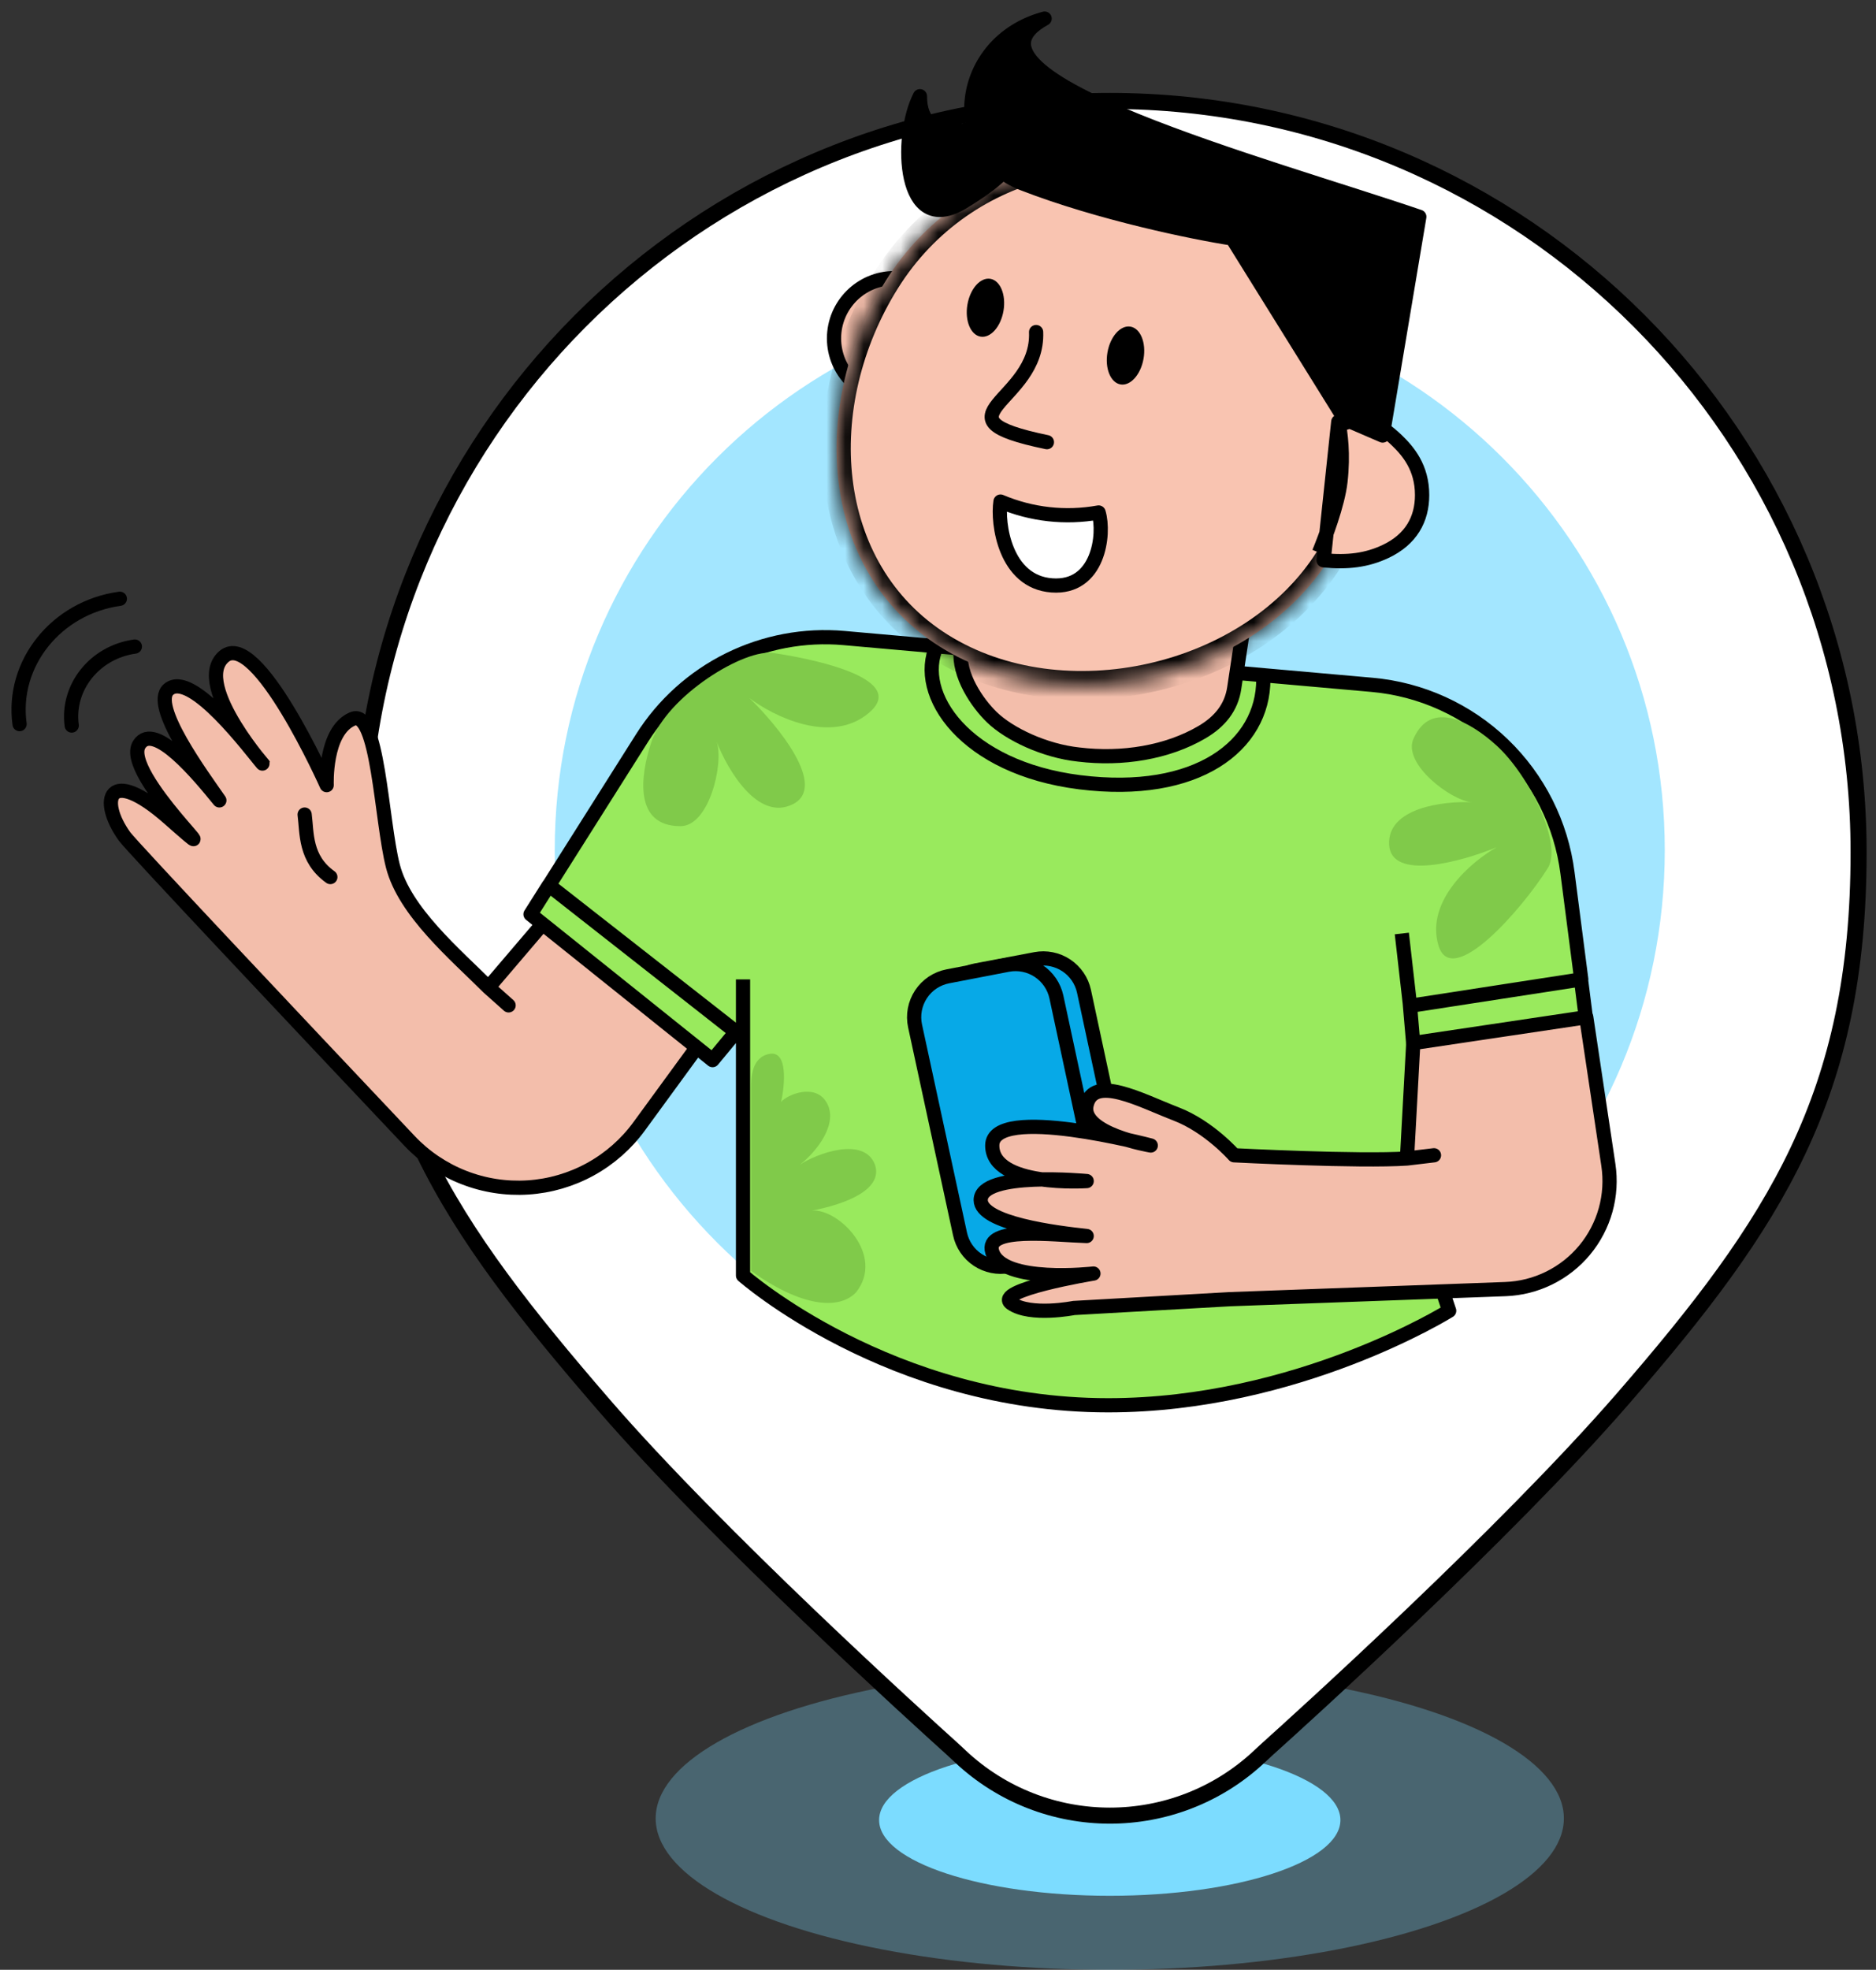
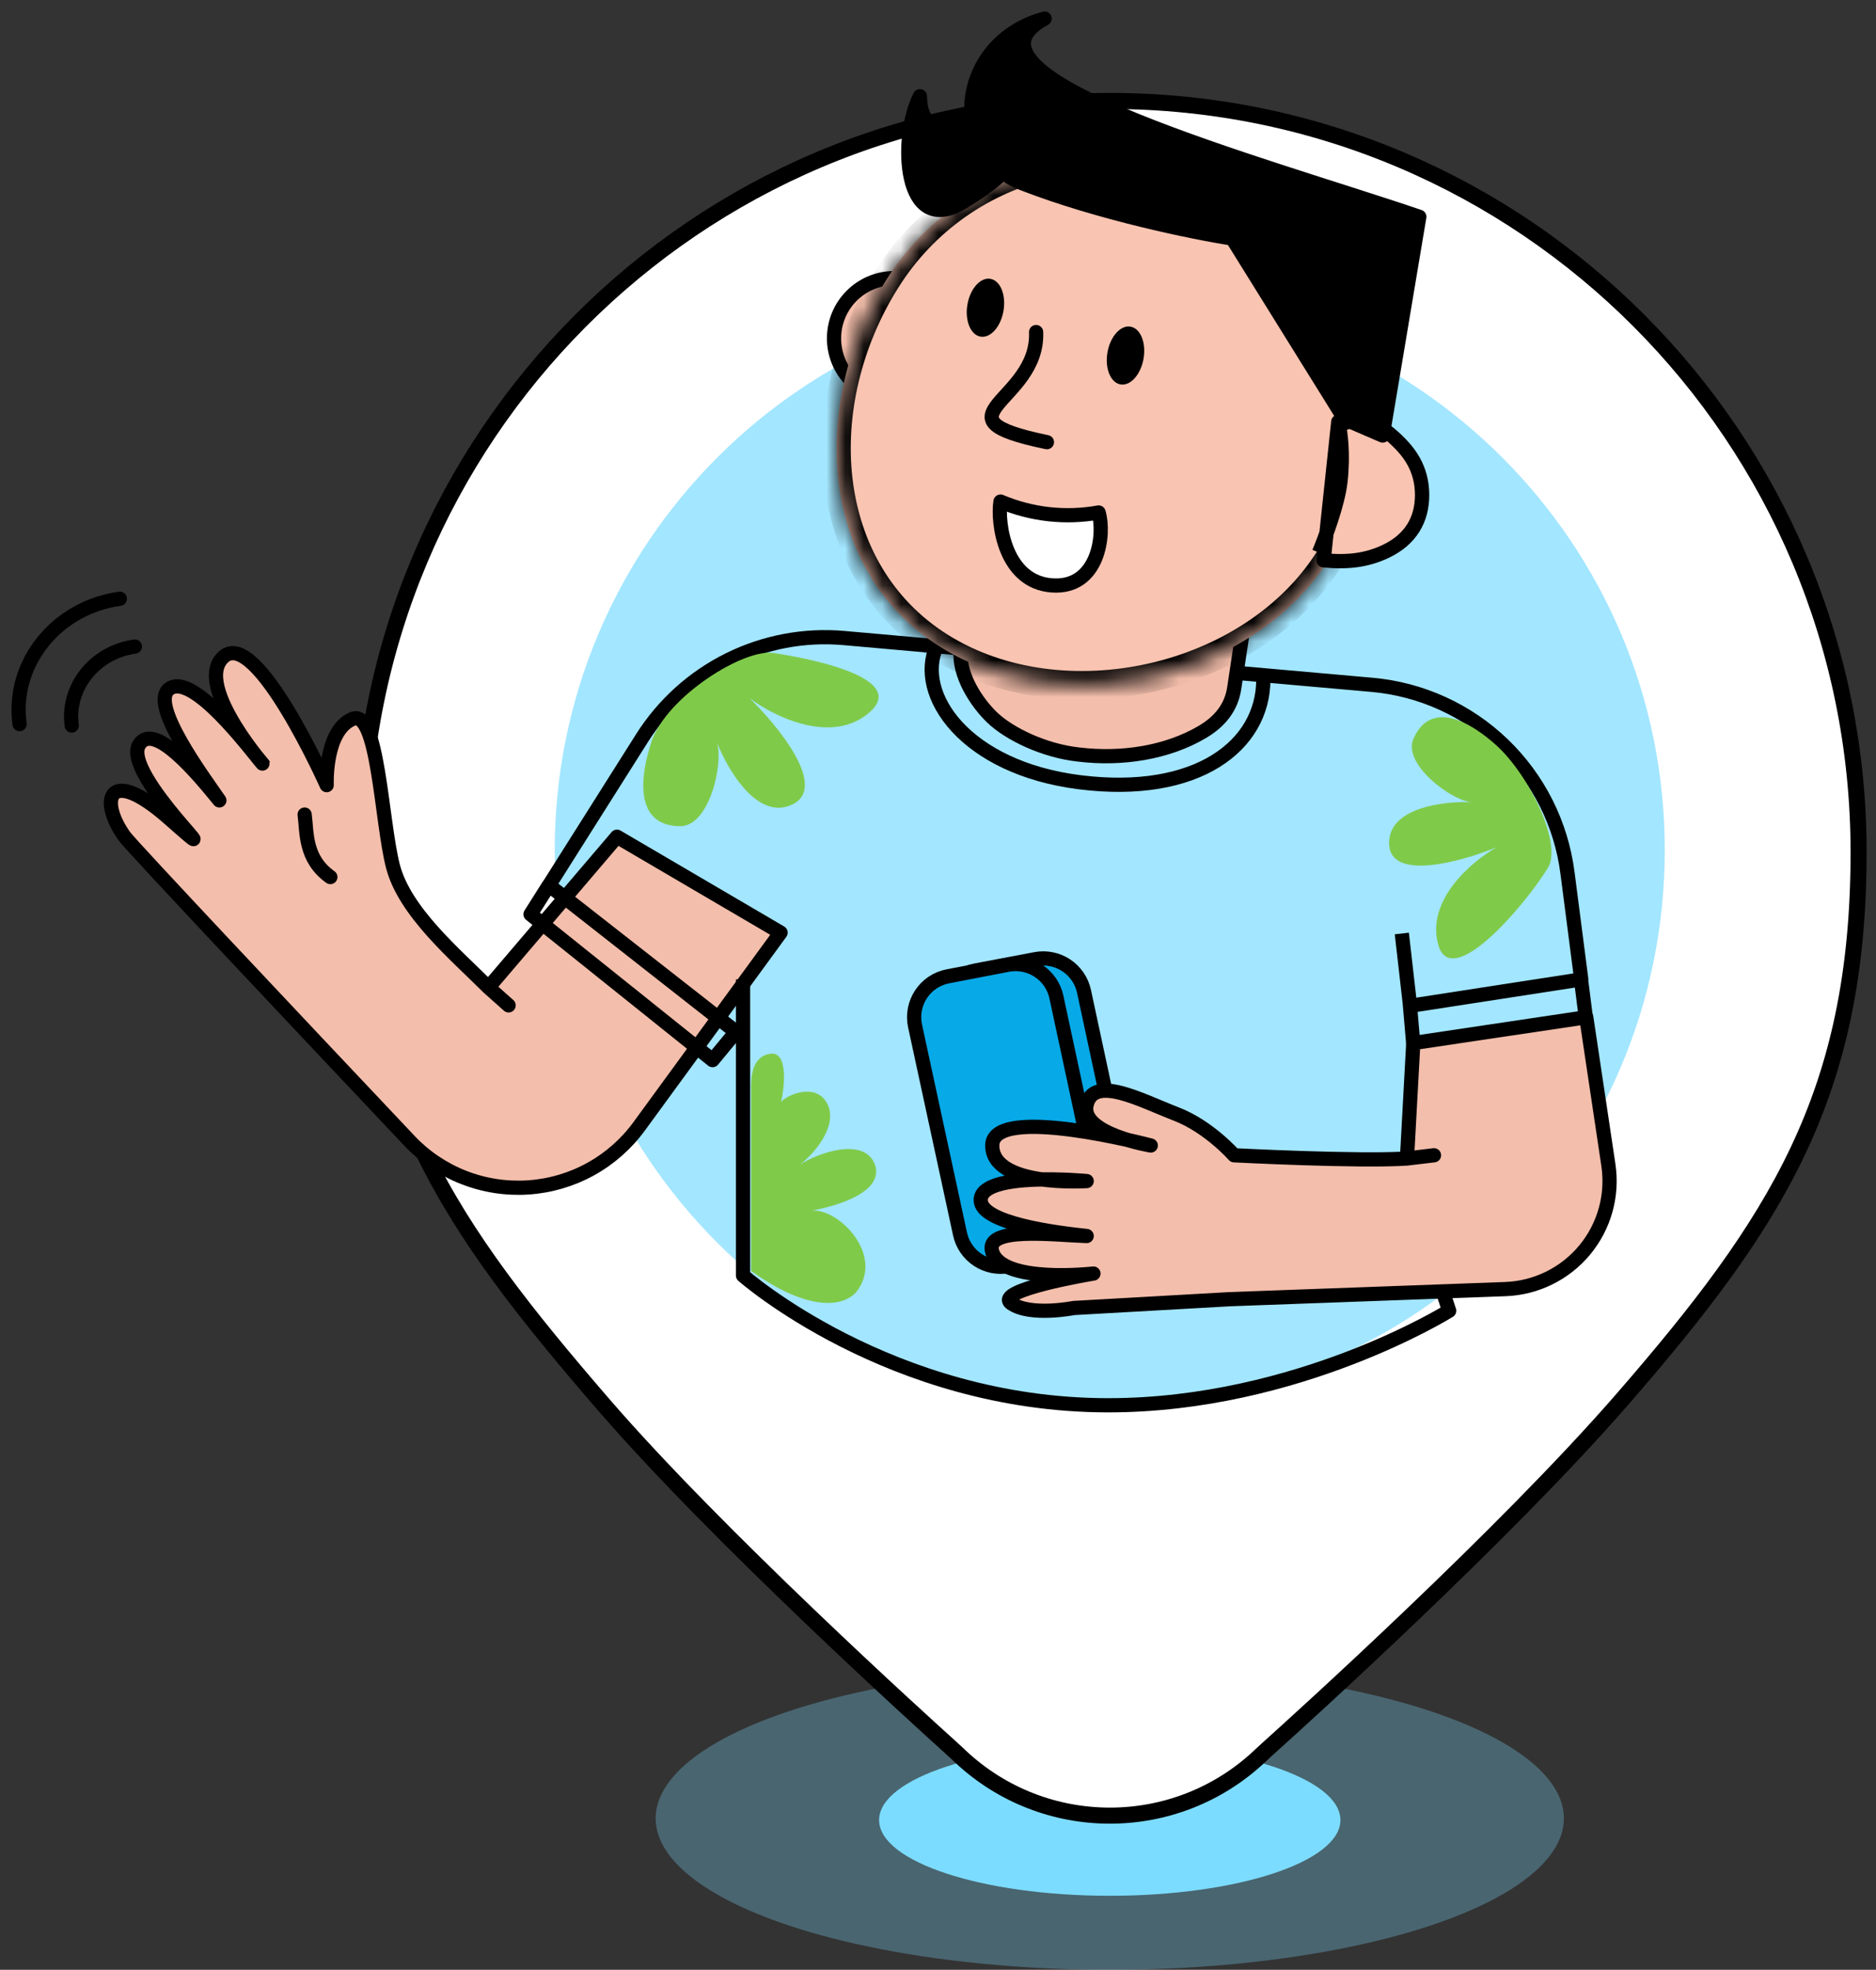
<svg xmlns="http://www.w3.org/2000/svg" width="101" height="106" viewBox="0 0 101 106" fill="none">
  <rect x="0" y="0" width="101" height="106" fill="#333333" stroke="none" />
  <ellipse opacity="0.3" cx="59.748" cy="97.85" rx="24.448" ry="8.149" fill="#7CDBFE" />
  <ellipse cx="59.747" cy="97.941" rx="12.418" ry="4.075" fill="#7CDCFF" />
  <path d="M19.433 45.859C19.433 23.53 37.483 5.432 59.748 5.432C82.012 5.432 100.063 23.53 100.063 45.859C100.063 52.414 98.941 57.394 96.804 61.912C94.662 66.439 91.492 70.525 87.356 75.284C80.993 82.608 69.933 92.597 68.247 94.11C68.122 94.222 68.005 94.332 67.888 94.442C67.86 94.468 67.832 94.494 67.805 94.52C63.273 98.768 56.223 98.764 51.696 94.511C51.669 94.485 51.641 94.459 51.614 94.433C51.499 94.325 51.383 94.215 51.26 94.105C49.589 92.601 38.608 82.657 32.497 75.587C28.317 70.751 25.057 66.641 22.837 62.08C20.622 57.531 19.433 52.513 19.433 45.859Z" fill="white" stroke="black" stroke-width="0.864" />
  <path fill-rule="evenodd" clip-rule="evenodd" d="M89.628 45.746C89.628 62.249 76.25 75.627 59.747 75.627C43.245 75.627 29.866 62.249 29.866 45.746C29.866 29.244 43.245 15.865 59.747 15.865C76.25 15.865 89.628 29.244 89.628 45.746Z" fill="#A3E6FF" />
  <path d="M42.025 50.187L34.422 60.622C33.725 61.578 32.827 62.369 31.791 62.939C30.754 63.509 29.605 63.843 28.424 63.919C27.244 63.995 26.062 63.81 24.961 63.377C23.86 62.944 22.868 62.274 22.055 61.415C15.716 54.708 7.084 45.552 6.706 45.026C5.313 43.083 5.81 41.156 9.081 44.038C13.171 47.638 6.496 41.67 7.499 40.087C8.301 38.816 10.677 41.692 11.815 43.09C10.886 41.749 8.111 37.971 9.081 37.119C10.2 36.144 13.01 39.717 13.924 40.84C13.104 39.825 10.662 36.546 12.047 35.339C13.813 33.803 17.588 42.253 17.588 42.253C17.588 42.253 17.46 39.342 18.974 38.692C20.356 38.099 20.519 44.152 21.152 46.606C21.784 49.061 24.51 51.355 26.298 53.138L33.212 45.023L42.025 50.187Z" fill="#F3BEAB" />
  <path d="M26.298 53.135C24.51 51.352 21.781 49.058 21.152 46.604C20.522 44.149 20.356 38.097 18.974 38.69C17.46 39.339 17.588 42.25 17.588 42.25C17.588 42.25 13.813 33.79 12.047 35.336C10.281 36.882 14.711 41.756 14.121 41.077C13.531 40.398 10.311 36.042 9.076 37.099C8.089 37.951 10.882 41.729 11.81 43.07C10.672 41.672 8.296 38.796 7.494 40.067C6.491 41.655 13.173 47.623 9.076 44.018C5.805 41.139 5.308 43.065 6.701 45.006C7.079 45.532 15.712 54.688 22.05 61.395C22.863 62.254 23.855 62.924 24.956 63.357C26.057 63.79 27.239 63.975 28.419 63.899C29.6 63.824 30.749 63.489 31.786 62.919C32.822 62.349 33.721 61.558 34.417 60.602L42.025 50.187L33.217 45.026L26.298 53.135ZM26.298 53.135L27.382 54.101" stroke="black" stroke-width="0.765" stroke-linecap="round" stroke-linejoin="round" />
  <path d="M1.054 38.966C0.604 35.709 3.029 32.689 6.452 32.22" stroke="black" stroke-width="0.765" stroke-linecap="round" stroke-linejoin="round" />
  <path d="M3.861 39.043C3.585 36.991 5.096 35.092 7.261 34.793" stroke="black" stroke-width="0.765" stroke-linecap="round" stroke-linejoin="round" />
  <path d="M16.401 43.833C16.531 44.821 16.401 46.206 17.786 47.196" stroke="black" stroke-width="0.765" stroke-linecap="round" stroke-linejoin="round" />
-   <path d="M85.396 54.846L75.835 55.995L78.02 70.537C78.02 70.537 69.479 76.056 59.254 75.609C48.102 75.236 39.993 69.02 39.993 69.02V55.259L39.617 55.528L38.353 57.054L28.562 49.202L29.55 47.639L34.563 39.709C35.706 37.903 37.324 36.445 39.241 35.497C41.157 34.549 43.298 34.146 45.428 34.334L50.423 34.776L73.855 36.852C76.503 37.084 78.993 38.215 80.909 40.057C82.826 41.9 84.055 44.342 84.391 46.979L85.132 52.713L85.396 54.846Z" fill="#99EA5D" />
  <path d="M40.003 55.256L39.627 55.526M40.003 52.703V68.638C40.003 68.638 47.924 75.621 59.663 75.621C69.882 75.621 78.021 70.534 78.021 70.534L77.694 69.55M85.117 52.703L85.389 54.844L76.09 56.212L75.902 54.014M75.471 50.233L75.917 54.138M29.557 47.639L34.57 39.709C35.713 37.903 37.332 36.445 39.248 35.497C41.165 34.549 43.305 34.146 45.435 34.334L73.862 36.852C76.509 37.086 78.996 38.217 80.912 40.059C82.827 41.9 84.055 44.341 84.391 46.977L85.132 52.703L75.835 54.138M29.55 47.636L28.562 49.199L38.363 57.047L39.627 55.521L29.55 47.636ZM29.55 47.636L39.625 55.538M68.015 36.563C68.015 40.119 64.457 42.885 58.137 42.095C51.964 41.322 49.248 37.354 50.431 34.761" stroke="black" stroke-width="0.765" stroke-linejoin="round" />
  <path d="M46.786 38.356C48.82 36.628 44.349 35.546 41.679 35.146C40.114 34.85 35.886 37.472 35.071 39.924C34.451 41.784 34.135 44.458 36.634 44.458C38.197 44.458 38.978 41.04 38.587 39.924C39.175 41.435 40.81 44.221 42.687 43.275C44.563 42.329 41.906 39.077 40.343 37.561C41.647 38.551 44.756 40.09 46.786 38.356Z" fill="#80CA4A" />
  <path d="M77.44 50.866C78.149 53.283 81.949 48.908 83.31 46.747C84.162 45.512 82.374 41.764 80.581 40.127C79.226 38.892 77.053 37.593 76.097 39.756C75.499 41.107 78.127 43.083 79.233 43.169C77.714 43.102 74.694 43.463 74.788 45.446C74.882 47.429 78.692 46.367 80.586 45.589C79.245 46.34 76.737 48.458 77.44 50.866Z" fill="#80CA4A" />
  <path d="M40.437 68.391C43.082 70.292 45.151 70.534 46.092 69.539C47.67 67.539 45.136 65.018 43.712 65.146C45.566 64.788 47.549 64.005 47.107 62.677C46.522 61.118 43.941 62.082 43.065 62.677C44.008 61.936 45.181 60.407 44.48 59.294C43.865 58.291 42.391 58.899 42.055 59.294C42.257 58.365 42.418 56.548 41.447 56.708C40.477 56.869 40.437 57.968 40.437 58.501V68.391Z" fill="#80CA4A" />
  <path d="M50.757 54.896C50.694 54.604 50.69 54.303 50.745 54.009C50.8 53.716 50.913 53.437 51.078 53.188C51.243 52.939 51.456 52.725 51.704 52.56C51.953 52.394 52.231 52.28 52.525 52.224L55.747 51.614C56.322 51.505 56.917 51.624 57.405 51.947C57.893 52.27 58.236 52.771 58.36 53.343L60.765 64.543C60.828 64.836 60.832 65.139 60.777 65.433C60.722 65.728 60.608 66.008 60.443 66.258C60.278 66.507 60.064 66.722 59.815 66.888C59.566 67.054 59.286 67.169 58.992 67.225L55.782 67.835C55.208 67.944 54.613 67.825 54.126 67.502C53.639 67.179 53.297 66.678 53.174 66.107L50.757 54.896Z" fill="#07A9E7" stroke="black" stroke-width="0.765" stroke-linecap="round" stroke-linejoin="round" />
  <path d="M49.265 55.209C49.202 54.918 49.198 54.616 49.253 54.323C49.309 54.03 49.422 53.75 49.587 53.501C49.751 53.252 49.964 53.039 50.212 52.873C50.461 52.708 50.74 52.594 51.033 52.538L54.265 51.915C54.84 51.808 55.433 51.929 55.919 52.251C56.406 52.574 56.748 53.073 56.873 53.644L59.278 64.847C59.341 65.139 59.344 65.441 59.288 65.734C59.232 66.028 59.118 66.307 58.953 66.556C58.787 66.805 58.574 67.018 58.325 67.183C58.076 67.348 57.796 67.461 57.503 67.517L54.293 68.129C53.718 68.239 53.124 68.119 52.636 67.796C52.149 67.473 51.807 66.972 51.685 66.4L49.265 55.209Z" fill="#07A9E7" stroke="black" stroke-width="0.765" stroke-linecap="round" stroke-linejoin="round" />
  <path d="M48.144 21.451C46.353 21.451 44.902 19.999 44.902 18.209C44.902 16.418 46.353 14.967 48.144 14.967C49.935 14.967 51.386 16.418 51.386 18.209C51.386 19.999 49.935 21.451 48.144 21.451Z" fill="#F3BEAB" stroke="black" stroke-width="0.765" stroke-linejoin="round" />
  <path d="M51.724 34.981L52.784 24.595L68.094 26.076L66.449 37.023C66.294 38.072 65.673 38.836 64.714 39.398C62.846 40.494 60.423 40.888 58.073 40.603C56.243 40.408 54.343 39.506 53.401 38.596C52.602 37.823 51.589 36.334 51.724 34.981Z" fill="#F3BEAB" stroke="black" stroke-width="0.765" stroke-linejoin="round" />
  <mask id="path-19-inside-1" fill="white">
    <path d="M71.577 30.052C67.445 36.646 57.213 38.941 50.619 34.809C44.025 30.678 43.567 21.684 47.699 15.09C51.83 8.496 60.525 6.5 67.119 10.632C73.713 14.763 75.709 23.458 71.577 30.052Z" />
  </mask>
  <path d="M71.577 30.052C67.445 36.646 57.213 38.941 50.619 34.809C44.025 30.678 43.567 21.684 47.699 15.09C51.83 8.496 60.525 6.5 67.119 10.632C73.713 14.763 75.709 23.458 71.577 30.052Z" fill="#F9C4B1" />
  <path d="M72.23 30.461C70.035 33.964 66.249 36.286 62.191 37.204C58.133 38.121 53.711 37.656 50.21 35.462L51.028 34.157C54.121 36.095 58.112 36.547 61.852 35.702C65.591 34.856 68.988 32.733 70.924 29.643L72.23 30.461ZM50.21 35.462C43.13 31.026 42.776 21.495 47.046 14.681L48.351 15.499C44.357 21.873 44.921 30.33 51.028 34.157L50.21 35.462ZM47.046 14.681C51.403 7.727 60.574 5.621 67.528 9.979L66.71 11.284C60.477 7.378 52.257 9.265 48.351 15.499L47.046 14.681ZM67.528 9.979C74.482 14.336 76.587 23.506 72.23 30.461L70.924 29.643C74.83 23.41 72.943 15.19 66.71 11.284L67.528 9.979Z" fill="black" mask="url(#path-19-inside-1)" />
  <path d="M53.865 26.99C55.532 27.695 57.367 27.9 59.147 27.578C59.498 28.743 59.147 31.689 56.626 31.501C54.105 31.314 53.683 28.163 53.865 26.99Z" fill="white" stroke="black" stroke-width="0.765" stroke-linecap="round" stroke-linejoin="round" />
  <path d="M72.052 22.697C72.192 22.712 72.326 22.729 72.454 22.747C72.434 22.641 72.414 22.549 72.397 22.472C72.385 22.424 72.375 22.383 72.366 22.346C73.416 22.482 74.202 22.736 75.191 23.683C75.813 24.279 76.563 25.161 76.563 26.639C76.563 27.943 75.969 29.028 74.592 29.677C73.59 30.149 72.56 30.28 71.26 30.15L72.052 22.697ZM72.052 22.697C72.171 23.269 72.336 24.422 72.164 25.924C72.023 27.161 71.329 28.966 71.015 29.735" fill="#F9C4B1" stroke="black" stroke-width="0.77" stroke-linejoin="round" />
  <path d="M52.791 18.115C52.255 18.024 51.938 17.254 52.083 16.395C52.229 15.536 52.782 14.913 53.319 15.004C53.855 15.095 54.172 15.865 54.026 16.724C53.881 17.583 53.328 18.206 52.791 18.115Z" fill="black" />
  <path d="M60.325 20.686C59.789 20.593 59.475 19.822 59.624 18.963C59.773 18.105 60.329 17.484 60.865 17.577C61.401 17.671 61.715 18.442 61.566 19.301C61.416 20.159 60.861 20.78 60.325 20.686Z" fill="black" />
  <path d="M55.782 17.868C55.94 21.646 49.949 22.463 56.364 23.794" stroke="black" stroke-width="0.765" stroke-linecap="round" stroke-linejoin="round" />
  <path d="M52.414 6.902C51.868 4.6 53.194 1.82 56.244 1C50.5 4.141 68.343 8.902 76.413 11.665L74.457 23.024L72.386 22.55L66.343 12.841C64.301 12.517 59.182 11.473 55.058 9.877C54.678 9.732 54.32 9.537 53.992 9.297C53.338 9.911 52.614 10.445 51.836 10.89C48.601 12.848 48.391 7.393 49.529 5.186C49.525 7.112 51.033 7.247 52.414 6.902Z" fill="black" />
  <path d="M56.241 1C51.507 2.272 50.929 8.267 55.056 9.87C59.182 11.473 64.299 12.52 66.341 12.833L72.386 22.552L74.44 23.437L76.413 11.665C68.341 8.907 50.5 4.141 56.241 1ZM49.527 5.178C48.389 7.386 48.599 12.833 51.833 10.882C55.537 8.643 55.006 7.576 54.236 6.158C53.006 6.907 49.52 8.114 49.529 5.178H49.527Z" stroke="black" stroke-width="0.765" stroke-linecap="round" stroke-linejoin="round" />
  <path d="M85.406 54.735L86.597 62.679C86.718 63.49 86.668 64.317 86.448 65.107C86.228 65.897 85.843 66.632 85.32 67.263C84.796 67.894 84.145 68.407 83.409 68.769C82.674 69.131 81.87 69.334 81.05 69.364L66.212 69.907L57.816 70.381C57.816 70.381 55.493 70.855 54.456 70.134C53.418 69.413 58.873 68.526 58.873 68.526C58.873 68.526 53.969 69.104 53.426 67.363C52.986 65.971 56.693 66.45 58.51 66.507C56.876 66.334 52.804 65.825 52.804 64.573C52.804 63.706 54.547 63.486 56.105 63.462C54.789 63.279 53.426 62.807 53.426 61.637C53.426 59.908 58.364 60.812 60.725 61.341C59.654 61.017 58.3 60.415 58.503 59.466C58.866 57.807 61.407 59.207 63.328 59.941C65.094 60.615 66.447 62.163 66.447 62.163C66.447 62.163 73.213 62.511 75.754 62.336L76.045 55.916L85.406 54.735Z" fill="#F3BEAB" />
  <path d="M75.749 62.341C73.208 62.516 66.442 62.168 66.442 62.168C66.442 62.168 65.088 60.625 63.323 59.946C61.402 59.205 58.861 57.812 58.498 59.472C58.16 61.013 61.955 61.642 61.955 61.642C61.955 61.642 53.421 59.38 53.421 61.642C53.421 63.904 58.505 63.556 58.505 63.556C58.505 63.556 52.799 63.013 52.799 64.578C52.799 65.83 56.871 66.339 58.505 66.512C56.688 66.455 52.981 65.976 53.421 67.369C53.964 69.097 58.868 68.532 58.868 68.532C58.868 68.532 53.421 69.428 54.451 70.139C55.48 70.85 57.811 70.386 57.811 70.386L66.207 69.912L81.045 69.369C81.865 69.339 82.669 69.136 83.404 68.774C84.14 68.412 84.791 67.899 85.315 67.268C85.838 66.637 86.223 65.902 86.443 65.112C86.663 64.323 86.713 63.495 86.591 62.684L85.401 54.74L76.088 56.128L75.749 62.341ZM75.749 62.341L77.203 62.168" stroke="black" stroke-width="0.765" stroke-linecap="round" stroke-linejoin="round" />
</svg>